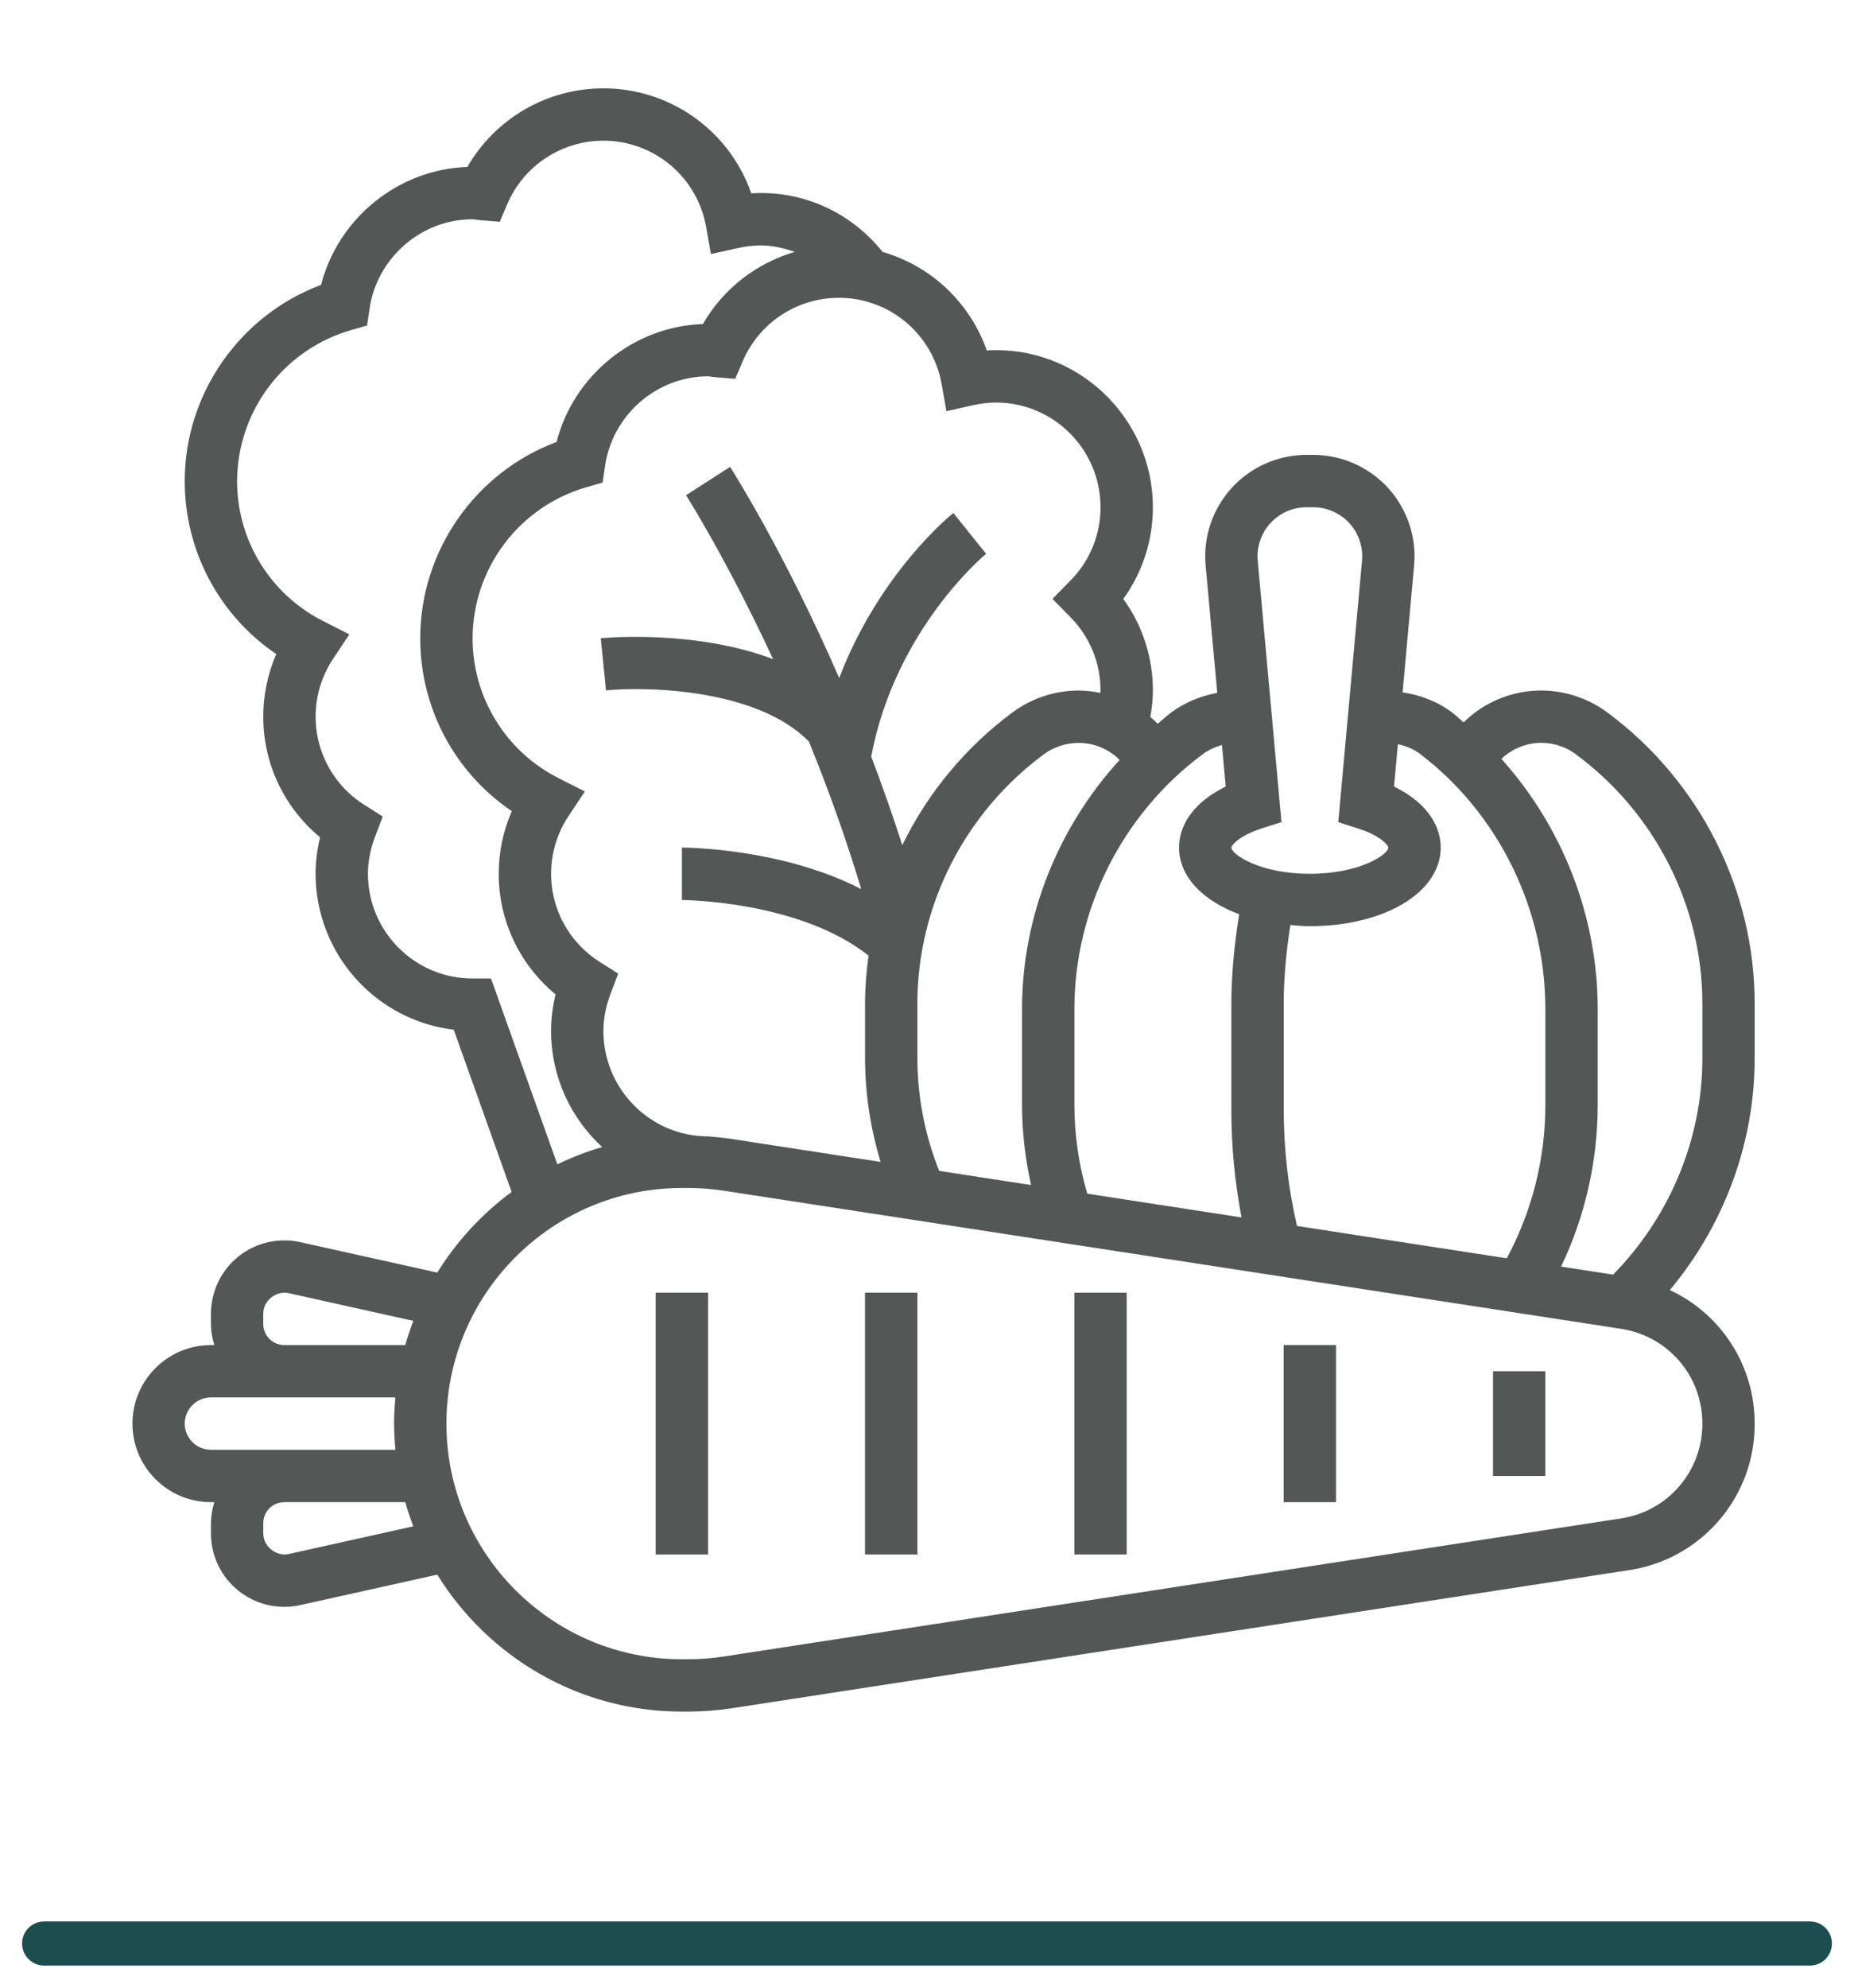
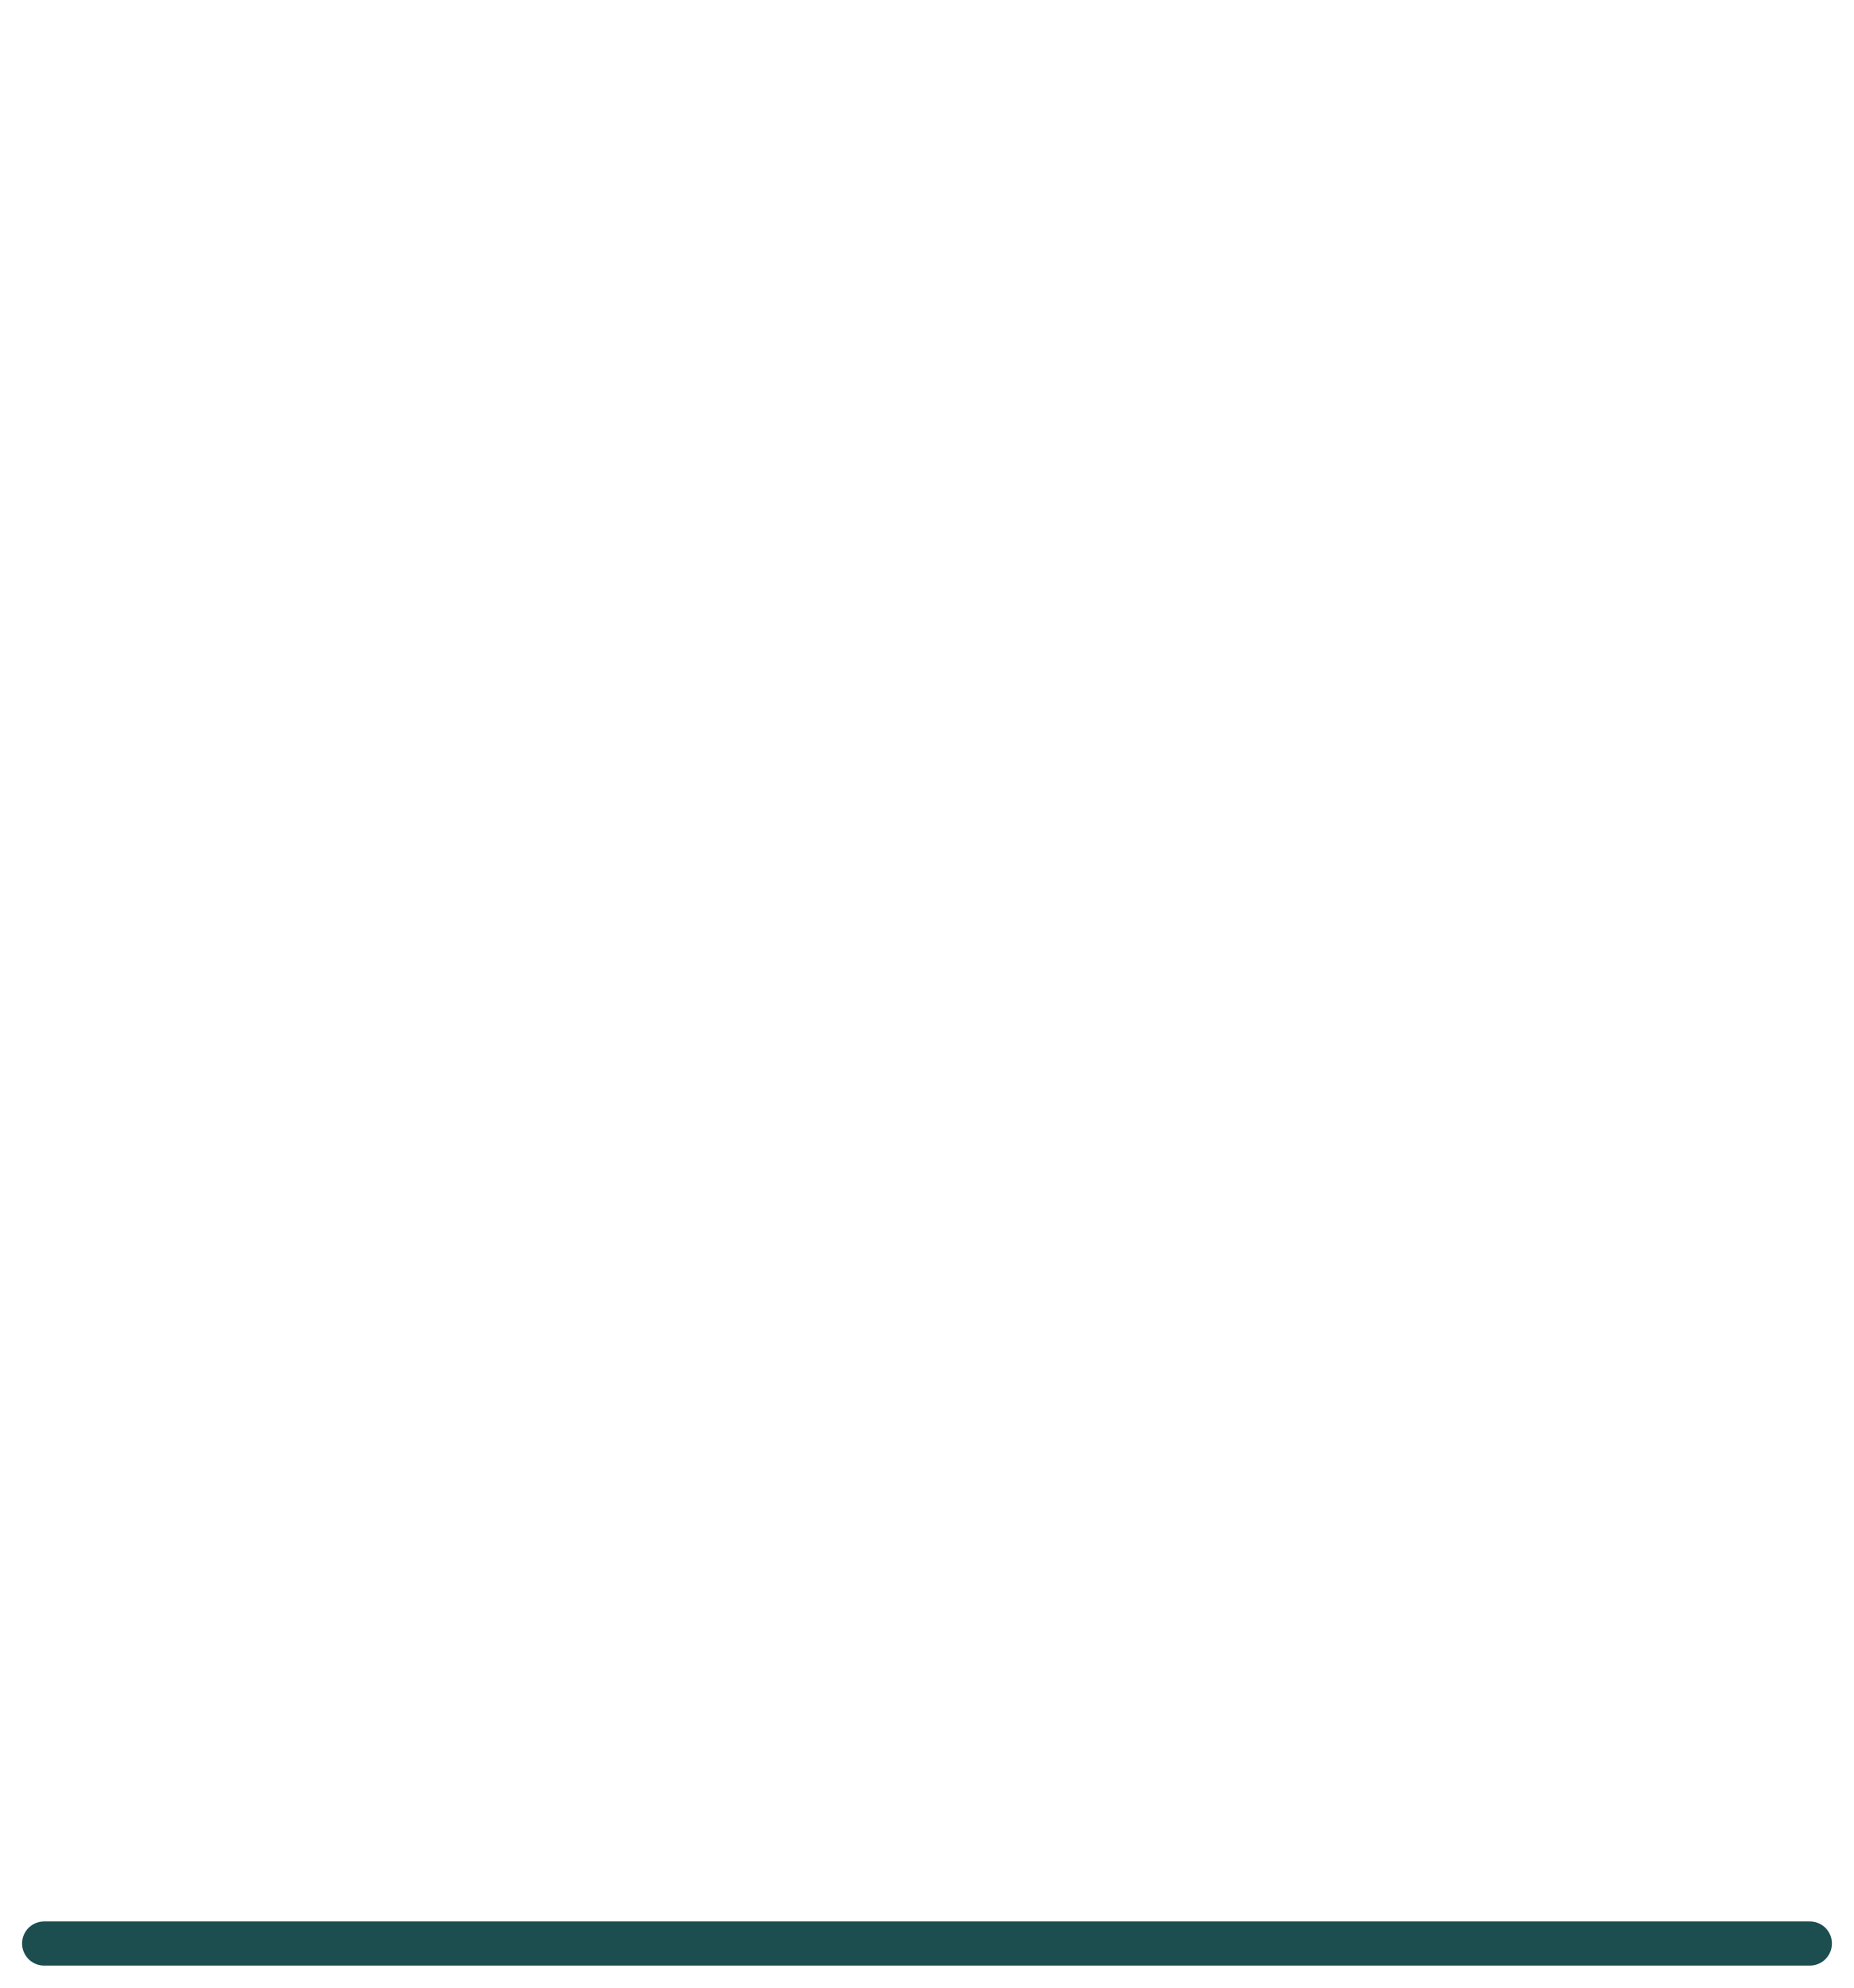
<svg xmlns="http://www.w3.org/2000/svg" width="42" height="45" viewBox="0 0 42 45" fill="none">
-   <path d="M39.75 22.716C39.75 20.135 38.499 17.67 36.403 16.123C35.971 15.805 35.448 15.634 34.911 15.633C34.254 15.633 33.623 15.893 33.156 16.355C33.07 16.283 32.992 16.204 32.903 16.136C32.574 15.885 32.179 15.736 31.774 15.674L32.035 12.8C32.064 12.482 32.026 12.162 31.924 11.861C31.822 11.559 31.659 11.281 31.444 11.046C31.229 10.811 30.967 10.623 30.676 10.494C30.384 10.365 30.069 10.299 29.75 10.298H29.596C29.278 10.299 28.963 10.365 28.671 10.494C28.38 10.623 28.118 10.811 27.903 11.046C27.688 11.282 27.525 11.559 27.423 11.861C27.321 12.163 27.283 12.483 27.312 12.8L27.575 15.687C27.197 15.754 26.839 15.906 26.528 16.132C26.422 16.212 26.328 16.303 26.226 16.386C26.173 16.332 26.118 16.281 26.06 16.232C26.094 16.034 26.117 15.835 26.117 15.633C26.118 14.888 25.884 14.162 25.447 13.559C25.884 12.955 26.118 12.229 26.117 11.484C26.117 9.454 24.4 7.809 22.354 7.934C22.167 7.401 21.855 6.921 21.445 6.533C21.035 6.145 20.538 5.861 19.995 5.704C19.273 4.804 18.185 4.304 17.019 4.377C16.777 3.682 16.324 3.08 15.724 2.654C15.123 2.228 14.405 1.999 13.669 2C13.045 2 12.431 2.164 11.89 2.476C11.349 2.789 10.9 3.239 10.588 3.78C9.019 3.833 7.662 4.941 7.273 6.45C5.438 7.134 4.185 8.911 4.185 10.891C4.184 11.664 4.372 12.425 4.734 13.108C5.095 13.791 5.619 14.375 6.259 14.808C6.064 15.255 5.963 15.738 5.964 16.226C5.964 17.293 6.438 18.284 7.252 18.956C7.184 19.226 7.15 19.504 7.149 19.782C7.15 20.651 7.469 21.49 8.046 22.14C8.622 22.791 9.416 23.208 10.279 23.313L11.59 26.985C10.918 27.481 10.346 28.101 9.906 28.811L6.801 28.121C6.558 28.067 6.306 28.069 6.064 28.125C5.822 28.181 5.595 28.291 5.401 28.447C5.207 28.602 5.05 28.799 4.943 29.023C4.835 29.247 4.779 29.493 4.778 29.741V29.976C4.778 30.142 4.81 30.3 4.856 30.452H4.778C3.798 30.452 3 31.249 3 32.23C3 33.21 3.798 34.008 4.778 34.008H4.856C4.807 34.162 4.781 34.322 4.778 34.483V34.718C4.779 34.967 4.835 35.212 4.942 35.436C5.05 35.66 5.207 35.857 5.401 36.013C5.595 36.168 5.821 36.278 6.063 36.335C6.305 36.391 6.557 36.393 6.799 36.339L9.906 35.649C11.056 37.506 13.107 38.75 15.448 38.75H15.587C15.916 38.75 16.25 38.724 16.578 38.674L36.904 35.547C37.698 35.429 38.422 35.028 38.945 34.419C39.468 33.81 39.754 33.033 39.75 32.23C39.752 31.595 39.571 30.973 39.231 30.437C38.89 29.901 38.403 29.474 37.828 29.206C39.056 27.739 39.75 25.878 39.75 23.962V22.716ZM32.182 17.078C33.952 18.431 35.008 20.585 35.008 22.843V25.02C35.008 26.235 34.705 27.425 34.134 28.487L29.381 27.755C29.183 26.896 29.083 26.017 29.081 25.135V22.728C29.081 22.131 29.14 21.534 29.231 20.942C29.376 20.955 29.521 20.968 29.673 20.968C31.363 20.968 32.637 20.203 32.637 19.189C32.637 18.63 32.25 18.133 31.58 17.807L31.667 16.848C31.852 16.886 32.029 16.96 32.182 17.078ZM29.596 11.484H29.751C29.905 11.484 30.057 11.516 30.198 11.579C30.339 11.641 30.465 11.732 30.569 11.845C30.673 11.959 30.752 12.093 30.801 12.239C30.85 12.385 30.869 12.54 30.855 12.693L30.317 18.613L30.769 18.758C31.288 18.924 31.452 19.143 31.452 19.189C31.452 19.337 30.821 19.782 29.673 19.782C28.526 19.782 27.895 19.337 27.895 19.189C27.895 19.143 28.059 18.924 28.578 18.757L29.03 18.612L28.492 12.693C28.478 12.54 28.497 12.385 28.546 12.239C28.595 12.093 28.674 11.959 28.778 11.845C28.882 11.732 29.008 11.641 29.149 11.578C29.29 11.516 29.442 11.484 29.596 11.484ZM27.682 16.868L27.767 17.807C27.097 18.133 26.71 18.63 26.71 19.189C26.71 19.843 27.243 20.389 28.071 20.697C27.965 21.37 27.895 22.049 27.895 22.728V25.135C27.895 25.949 27.973 26.762 28.125 27.562L24.631 27.024C24.439 26.373 24.34 25.698 24.339 25.02V22.843C24.339 20.588 25.422 18.434 27.237 17.082C27.369 16.983 27.522 16.911 27.682 16.868ZM21.276 26.508C20.952 25.698 20.784 24.834 20.782 23.962V22.715C20.782 20.509 21.854 18.401 23.648 17.076C23.873 16.91 24.153 16.819 24.435 16.819C24.793 16.819 25.123 16.963 25.364 17.204C23.966 18.735 23.153 20.747 23.153 22.843V25.02C23.153 25.631 23.226 26.236 23.358 26.829L21.276 26.508ZM21.332 8.699L21.44 9.309L22.044 9.174C22.213 9.135 22.387 9.114 22.561 9.113C23.868 9.113 24.931 10.176 24.931 11.484C24.932 12.105 24.688 12.701 24.251 13.143L23.843 13.559L24.251 13.974C24.688 14.416 24.932 15.012 24.931 15.633C24.931 15.651 24.928 15.669 24.928 15.687C24.766 15.653 24.601 15.635 24.435 15.633C23.899 15.634 23.377 15.805 22.944 16.123C21.88 16.911 21.021 17.944 20.44 19.133C20.223 18.459 19.989 17.79 19.736 17.128C20.284 14.232 22.318 12.556 22.339 12.538L21.968 12.077L21.597 11.614C21.515 11.68 19.912 12.989 19.011 15.351C17.778 12.519 16.613 10.687 16.539 10.57L15.541 11.212C15.557 11.236 16.461 12.658 17.513 14.922C15.74 14.254 13.726 14.439 13.61 14.45L13.728 15.63C14.62 15.541 17.145 15.584 18.324 16.788C18.772 17.882 19.168 18.997 19.511 20.128C17.709 19.204 15.559 19.189 15.448 19.189V20.375C15.475 20.375 18.114 20.393 19.676 21.635C19.628 21.991 19.597 22.352 19.597 22.716V23.962C19.597 24.763 19.72 25.546 19.949 26.305L16.578 25.786C16.4 25.759 16.221 25.741 16.04 25.727C14.733 25.727 13.669 24.656 13.669 23.339C13.669 23.063 13.725 22.78 13.832 22.496L14.005 22.042L13.595 21.783C13.327 21.616 13.095 21.396 12.914 21.138C12.732 20.88 12.604 20.588 12.537 20.279C12.471 19.971 12.467 19.652 12.525 19.342C12.584 19.032 12.705 18.736 12.88 18.474L13.249 17.919L12.655 17.617C12.068 17.322 11.575 16.869 11.231 16.309C10.886 15.749 10.705 15.105 10.706 14.448C10.708 13.676 10.961 12.926 11.426 12.31C11.89 11.694 12.542 11.245 13.284 11.031L13.652 10.925L13.707 10.547C13.876 9.391 14.879 8.52 16.04 8.52C16.062 8.52 16.084 8.525 16.105 8.528C16.146 8.534 16.189 8.539 16.231 8.542L16.656 8.576L16.823 8.184C17.005 7.756 17.308 7.391 17.696 7.135C18.084 6.878 18.539 6.742 19.004 6.742C19.56 6.742 20.099 6.938 20.525 7.296C20.95 7.654 21.236 8.151 21.332 8.699ZM11.123 22.153H10.706C9.398 22.153 8.335 21.09 8.335 19.782C8.335 19.505 8.39 19.222 8.498 18.939L8.671 18.486L8.261 18.226C7.993 18.059 7.761 17.84 7.579 17.582C7.398 17.324 7.27 17.032 7.203 16.723C7.136 16.414 7.132 16.096 7.191 15.785C7.25 15.475 7.37 15.18 7.545 14.917L7.914 14.362L7.321 14.06C6.734 13.765 6.24 13.312 5.896 12.752C5.552 12.193 5.37 11.548 5.371 10.891C5.374 10.12 5.626 9.37 6.091 8.754C6.556 8.138 7.207 7.689 7.948 7.475L8.316 7.369L8.371 6.99C8.541 5.835 9.544 4.964 10.706 4.964C10.728 4.964 10.75 4.968 10.772 4.971C10.812 4.977 10.853 4.982 10.894 4.986L11.321 5.021L11.489 4.627C11.671 4.199 11.974 3.834 12.362 3.578C12.75 3.322 13.204 3.185 13.669 3.185C14.226 3.185 14.764 3.381 15.19 3.739C15.616 4.097 15.902 4.594 15.997 5.142L16.105 5.752L16.709 5.618C16.879 5.578 17.052 5.558 17.226 5.556C17.498 5.556 17.758 5.616 18.005 5.703C17.127 5.959 16.38 6.544 15.923 7.336C14.353 7.389 12.997 8.497 12.608 10.006C10.773 10.691 9.52 12.467 9.52 14.448C9.518 15.22 9.707 15.982 10.068 16.665C10.43 17.348 10.954 17.931 11.594 18.364C11.399 18.811 11.298 19.294 11.298 19.782C11.298 20.849 11.773 21.841 12.586 22.513C12.518 22.788 12.484 23.064 12.484 23.339C12.484 24.38 12.932 25.316 13.642 25.969C13.289 26.071 12.951 26.203 12.626 26.36L11.123 22.153ZM5.964 29.976V29.741C5.964 29.444 6.252 29.215 6.543 29.277L9.364 29.904C9.295 30.084 9.233 30.265 9.181 30.452H6.439C6.313 30.451 6.192 30.401 6.103 30.312C6.014 30.223 5.964 30.102 5.964 29.976ZM4.185 32.23C4.185 31.903 4.452 31.637 4.778 31.637H8.957C8.94 31.833 8.927 32.029 8.927 32.23C8.927 32.43 8.94 32.627 8.958 32.823H4.778C4.452 32.823 4.185 32.556 4.185 32.23ZM6.542 35.182C6.261 35.243 5.964 35.015 5.964 34.718V34.483C5.964 34.221 6.177 34.008 6.439 34.008H9.18C9.233 34.194 9.295 34.376 9.363 34.555L6.542 35.182ZM38.565 32.23C38.567 32.749 38.382 33.252 38.044 33.646C37.706 34.04 37.237 34.299 36.724 34.376L16.399 37.502C16.13 37.544 15.859 37.564 15.587 37.565H15.448C12.506 37.565 10.113 35.171 10.113 32.23C10.113 29.289 12.506 26.895 15.448 26.895H15.587C15.857 26.895 16.13 26.916 16.398 26.957L36.724 30.084C37.79 30.248 38.565 31.151 38.565 32.23ZM38.565 23.962C38.565 25.785 37.827 27.549 36.543 28.857L35.365 28.675C35.91 27.534 36.193 26.285 36.194 25.02V22.843C36.194 20.736 35.391 18.714 34.012 17.18C34.236 16.967 34.528 16.839 34.837 16.82C35.145 16.802 35.451 16.892 35.699 17.077C37.493 18.401 38.565 20.51 38.565 22.716V23.962Z" fill="#535756" />
-   <path d="M14.854 29.266H16.04V35.193H14.854V29.266ZM19.596 29.266H20.782V35.193H19.596V29.266ZM24.338 29.266H25.524V35.193H24.338V29.266ZM29.08 30.451H30.266V34.008H29.08V30.451ZM33.822 31.044H35.008V33.415H33.822V31.044Z" fill="#535756" />
  <path d="M1 44H41" stroke="#1C4E4F" stroke-linecap="round" />
</svg>